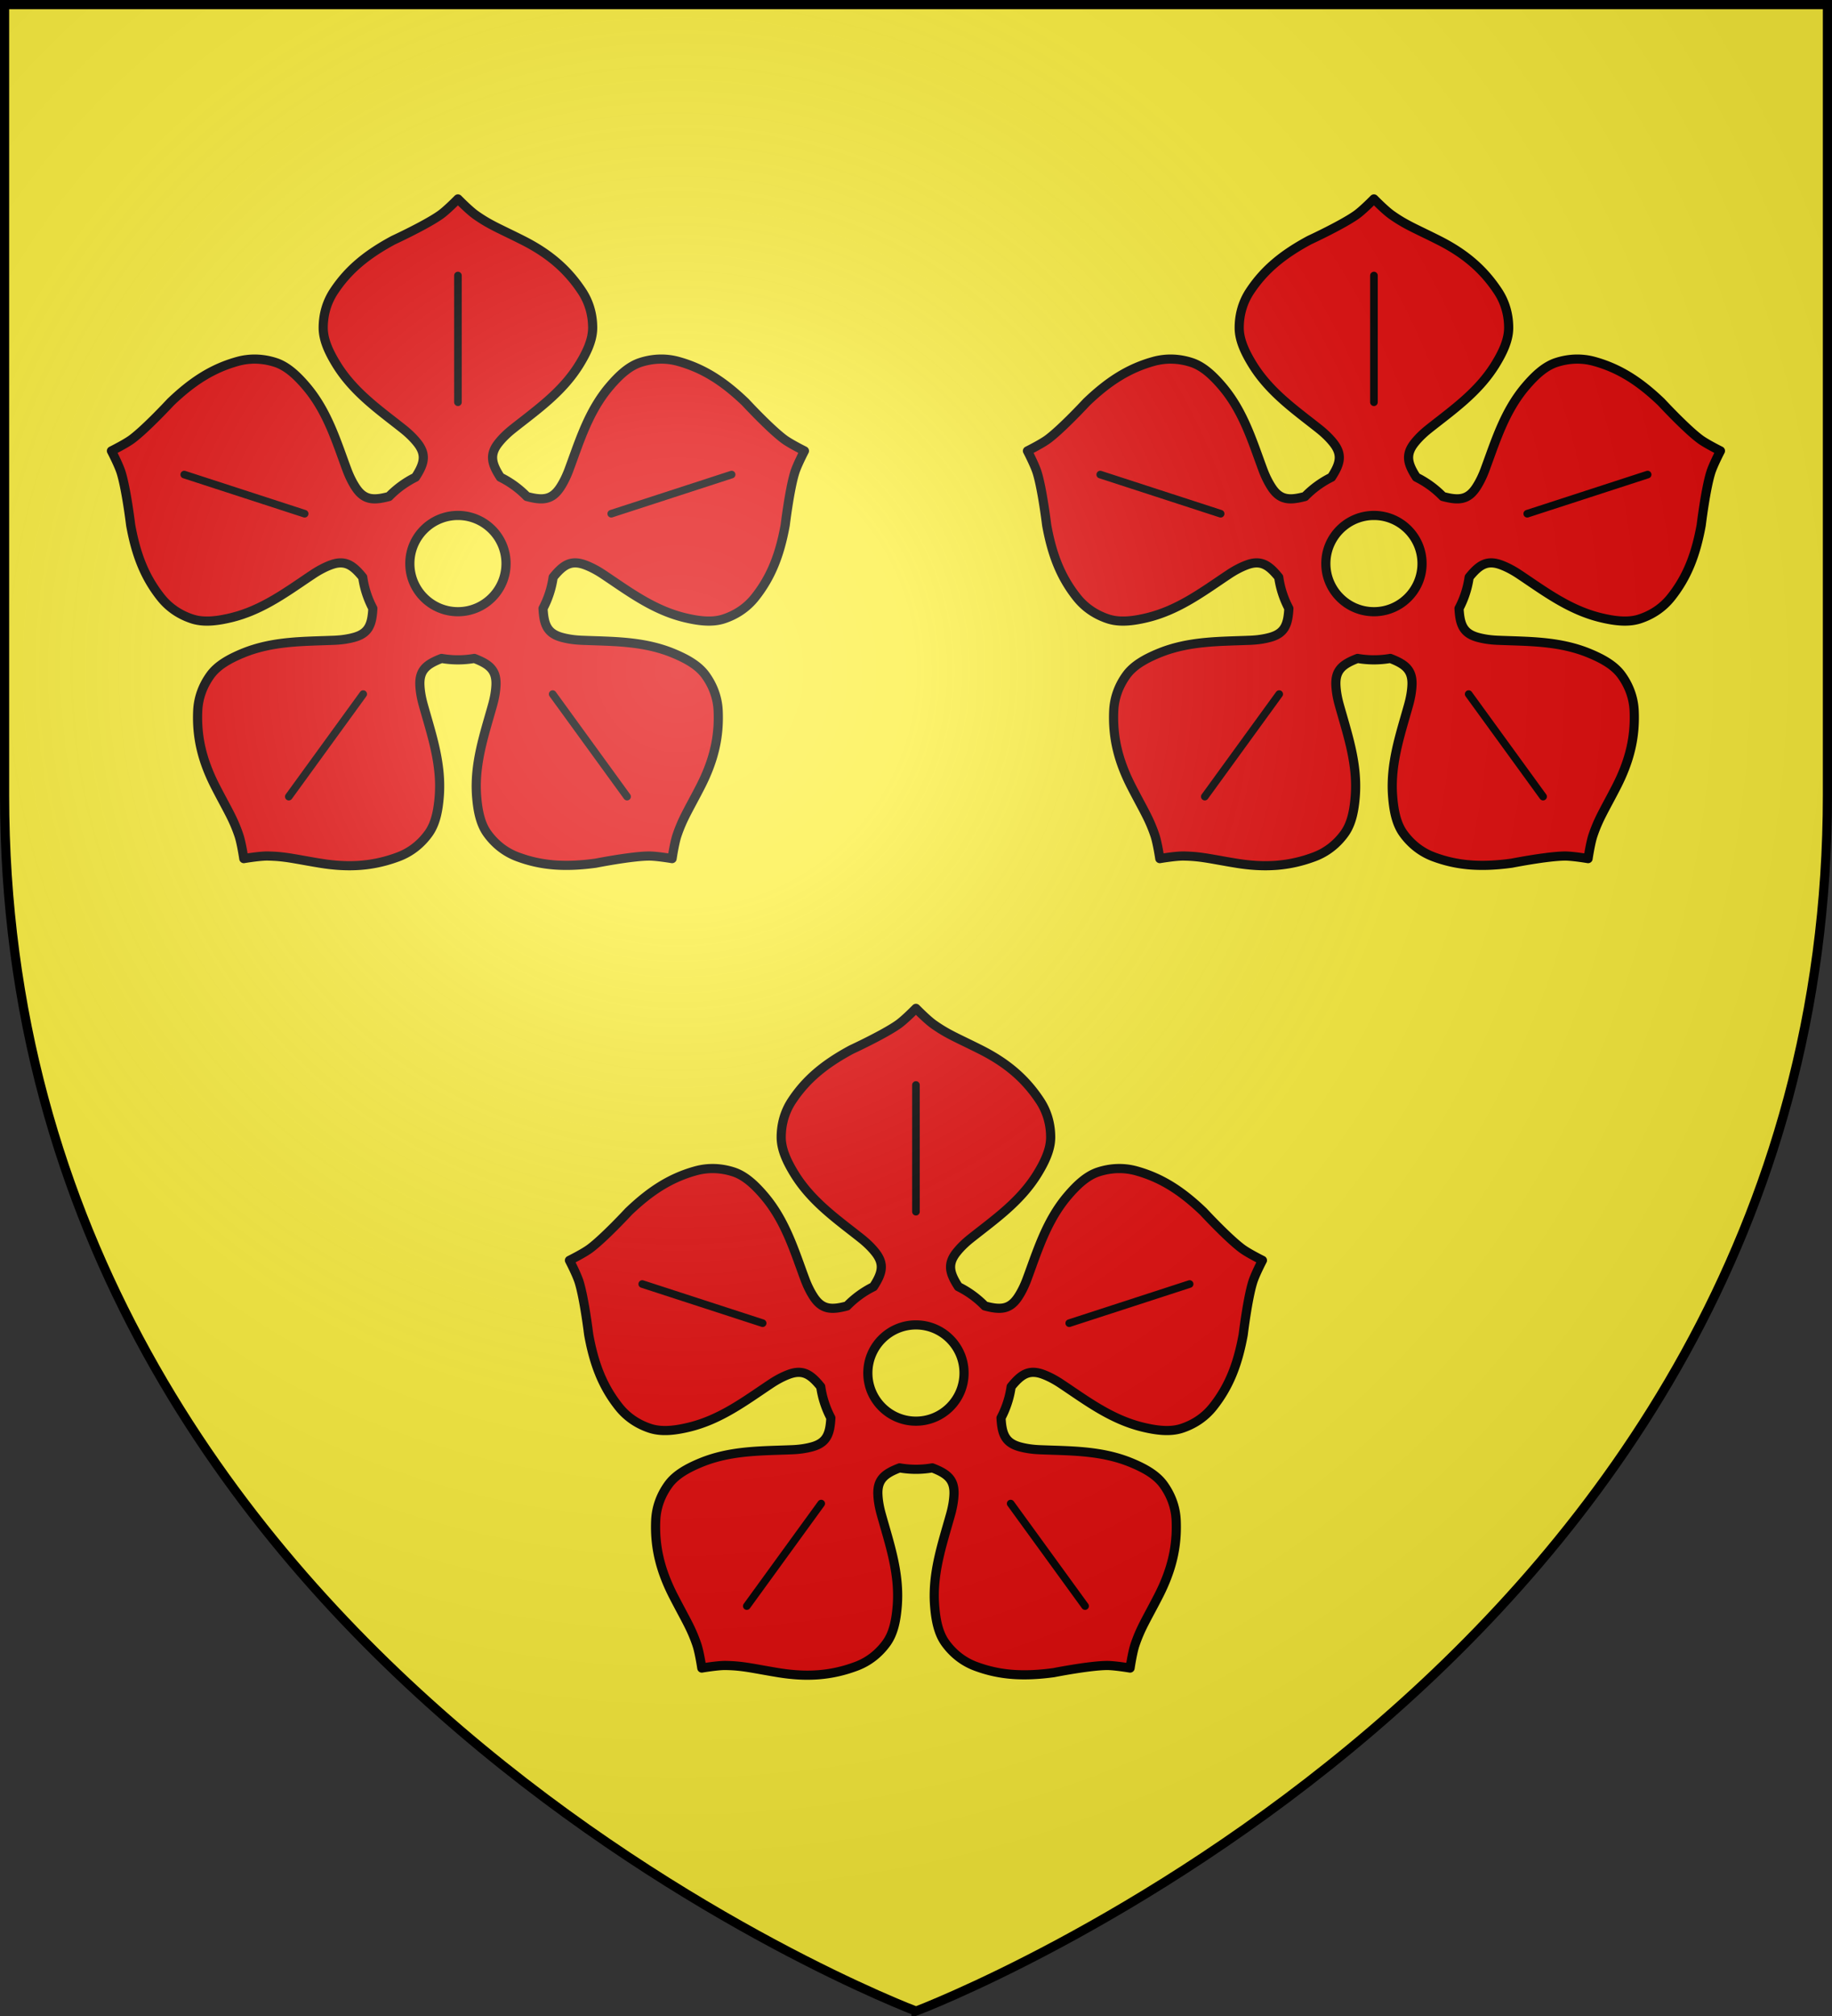
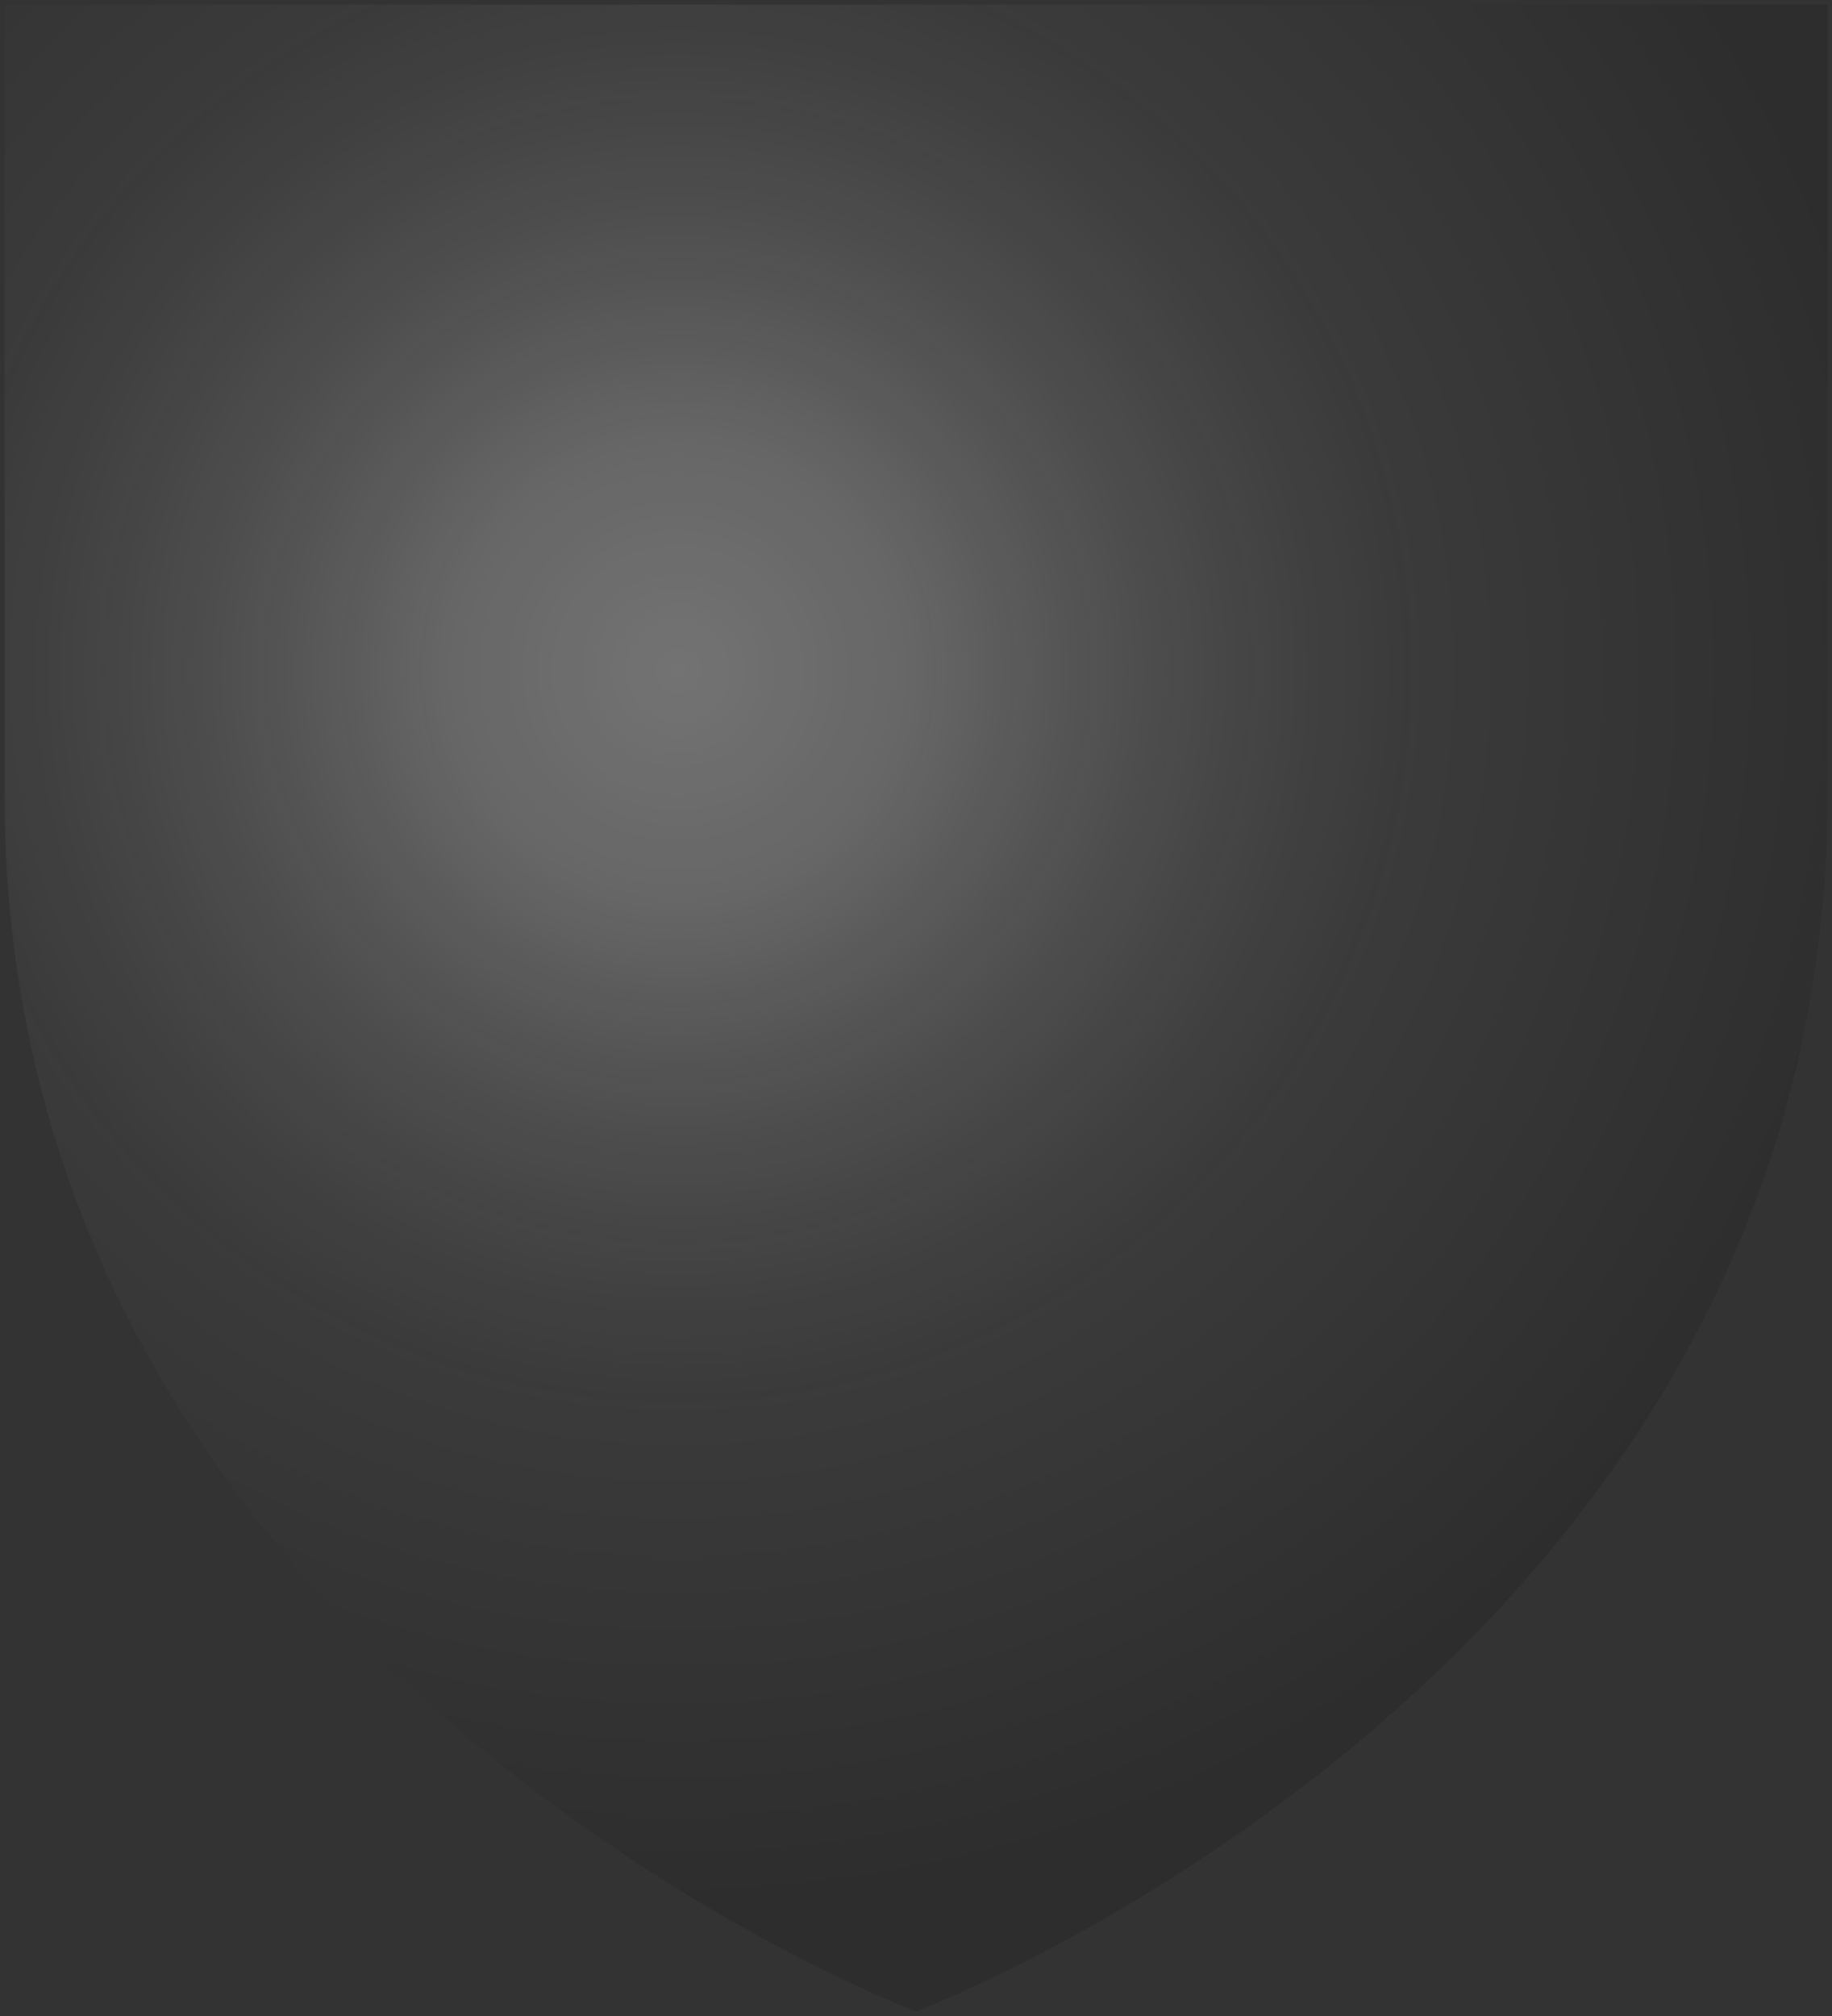
<svg xmlns="http://www.w3.org/2000/svg" xmlns:xlink="http://www.w3.org/1999/xlink" width="600" height="660">
  <rect width="100%" height="100%" fill="#333333" stroke="none" />
  <radialGradient id="c" cx="221.445" cy="226.331" r="300" gradientTransform="matrix(1.353 0 0 1.349 -77.63 -85.747)" gradientUnits="userSpaceOnUse">
    <stop offset="0" stop-color="#fff" stop-opacity=".314" />
    <stop offset=".19" stop-color="#fff" stop-opacity=".251" />
    <stop offset=".6" stop-color="#6b6b6b" stop-opacity=".125" />
    <stop offset="1" stop-opacity=".125" />
  </radialGradient>
-   <path fill="#fcef3c" fill-rule="evenodd" d="M300 658.5s298.5-112.32 298.5-397.772V1.5H1.5v259.228C1.5 546.18 300 658.5 300 658.5" />
  <g id="a" stroke-width=".714">
-     <path d="M82.5 1.5s-2.601 2.657-4.112 3.723c-3.395 2.398-10.981 5.91-10.981 5.91-6.166 3.318-10.532 6.86-13.905 11.967-1.754 2.657-2.492 5.604-2.498 8.487s1.376 5.77 3.053 8.514c4.002 6.549 10.038 10.716 15.596 15.126 1.263 1.001 2.398 2.087 3.331 3.254 2.243 2.803 1.613 4.934-.407 8.054a22.6 22.6 0 0 0-6.194 4.504c-3.586.956-5.81.889-7.78-2.11-.821-1.248-1.503-2.663-2.065-4.173-2.474-6.652-4.57-13.678-9.559-19.509-2.09-2.444-4.404-4.652-7.148-5.537s-5.771-1.091-8.839-.243c-5.897 1.632-10.615 4.687-15.674 9.529 0 0-5.683 6.135-9.013 8.626-1.478 1.107-4.805 2.76-4.805 2.76s1.718 3.294 2.264 5.06c1.23 3.973 2.23 12.279 2.23 12.279 1.25 6.892 3.264 12.134 7.077 16.923 1.983 2.49 4.556 4.101 7.295 4.998 2.74.897 5.912.479 9.039-.269 7.462-1.783 13.287-6.244 19.196-10.17 1.342-.893 2.722-1.634 4.12-2.162 3.353-1.265 5.184-.013 7.52 2.864a22.3 22.3 0 0 0 2.369 7.29c-.199 3.713-.936 5.81-4.398 6.76-1.44.395-2.996.61-4.606.677-7.087.299-14.418.118-21.503 3.064-2.97 1.234-5.78 2.757-7.469 5.094-1.689 2.336-2.825 5.15-2.966 8.33-.272 6.117 1.007 11.635 4.215 17.86 2.803 5.438 4.072 7.303 5.413 11.239.597 1.752 1.145 5.433 1.145 5.433s3.661-.624 5.508-.6c4.158.056 6.328.69 12.36 1.676 6.91 1.129 12.548.647 18.278-1.502 2.98-1.117 5.309-3.068 7.008-5.398 1.7-2.329 2.277-5.472 2.533-8.678.61-7.651-1.823-14.573-3.73-21.409-.433-1.553-.72-3.098-.79-4.59-.166-3.586 1.6-4.94 5.067-6.275 1.242.213 2.522.33 3.825.33s2.583-.117 3.825-.33c3.466 1.336 5.233 2.689 5.066 6.274-.07 1.493-.356 3.038-.79 4.591-1.906 6.836-4.34 13.758-3.73 21.41.257 3.205.834 6.348 2.534 8.677 1.699 2.33 4.028 4.281 7.008 5.398 5.73 2.149 11.34 2.442 18.277 1.502 0 0 8.203-1.62 12.36-1.675 1.848-.025 5.509.599 5.509.599s.548-3.681 1.145-5.433c1.34-3.936 2.61-5.801 5.413-11.238 3.208-6.226 4.487-11.744 4.215-17.86-.14-3.181-1.277-5.995-2.966-8.331-1.69-2.337-4.5-3.86-7.469-5.094-7.085-2.946-14.415-2.765-21.503-3.064-1.61-.068-3.165-.282-4.606-.677-3.462-.95-4.2-3.047-4.398-6.76a22.3 22.3 0 0 0 2.368-7.29c2.337-2.877 4.168-4.13 7.52-2.864 1.399.528 2.779 1.27 4.12 2.161 5.91 3.927 11.735 8.388 19.197 10.171 3.127.748 6.3 1.166 9.039.27 2.739-.898 5.312-2.51 7.295-5 3.813-4.788 5.827-10.03 7.078-16.922 0 0 .999-8.306 2.23-12.28.545-1.765 2.263-5.06 2.263-5.06s-3.326-1.652-4.805-2.759c-3.33-2.491-9.013-8.626-9.013-8.626-5.059-4.842-9.777-7.897-15.674-9.529-3.068-.848-6.096-.642-8.84.243s-5.056 3.093-7.147 5.537c-4.99 5.831-7.085 12.857-9.559 19.509-.562 1.51-1.244 2.925-2.064 4.174-1.971 2.998-4.195 3.065-7.781 2.109a22.6 22.6 0 0 0-6.194-4.504c-2.02-3.12-2.65-5.25-.407-8.054.933-1.167 2.068-2.253 3.33-3.254 5.56-4.41 11.595-8.577 15.597-15.126 1.677-2.745 3.06-5.63 3.053-8.514-.006-2.883-.744-5.83-2.498-8.487-3.373-5.107-7.651-8.818-13.905-11.967-5.461-2.751-7.586-3.512-10.981-5.91C85.102 4.157 82.5 1.5 82.5 1.5m0 73.965c6.205 0 11.242 5.038 11.242 11.247S88.705 97.959 82.5 97.959 71.258 92.92 71.258 86.712 76.295 75.465 82.5 75.465" style="fill:#e20909;fill-rule:evenodd;stroke:#000;stroke-width:2.141;stroke-linecap:round;stroke-linejoin:round" transform="matrix(1.401 0 0 1.401 34.398 63.022)" />
-     <path d="m118.336 75.063 28.144-9.149m-41.834 51.3 17.394 23.953m-61.686-23.952L42.96 141.167m3.704-66.104L18.52 65.914M82.5 49.01V19.404" style="fill:#fcef3c;fill-rule:evenodd;stroke:#000;stroke-width:1.784;stroke-linecap:round;stroke-linejoin:round" transform="matrix(1.401 0 0 1.401 34.398 63.022)" />
-   </g>
+     </g>
  <use xlink:href="#a" width="100%" height="100%" transform="translate(300)" />
  <use xlink:href="#a" width="100%" height="100%" transform="translate(150 265)" />
  <path fill="url(#c)" fill-rule="evenodd" d="M300 658.5s298.5-112.32 298.5-397.772V1.5H1.5v259.228C1.5 546.18 300 658.5 300 658.5" />
-   <path fill="none" stroke="#000" stroke-width="3" d="M300 658.397S1.5 545.98 1.5 260.277V1.5h597v258.778c0 285.7-298.5 398.12-298.5 398.12z" />
</svg>